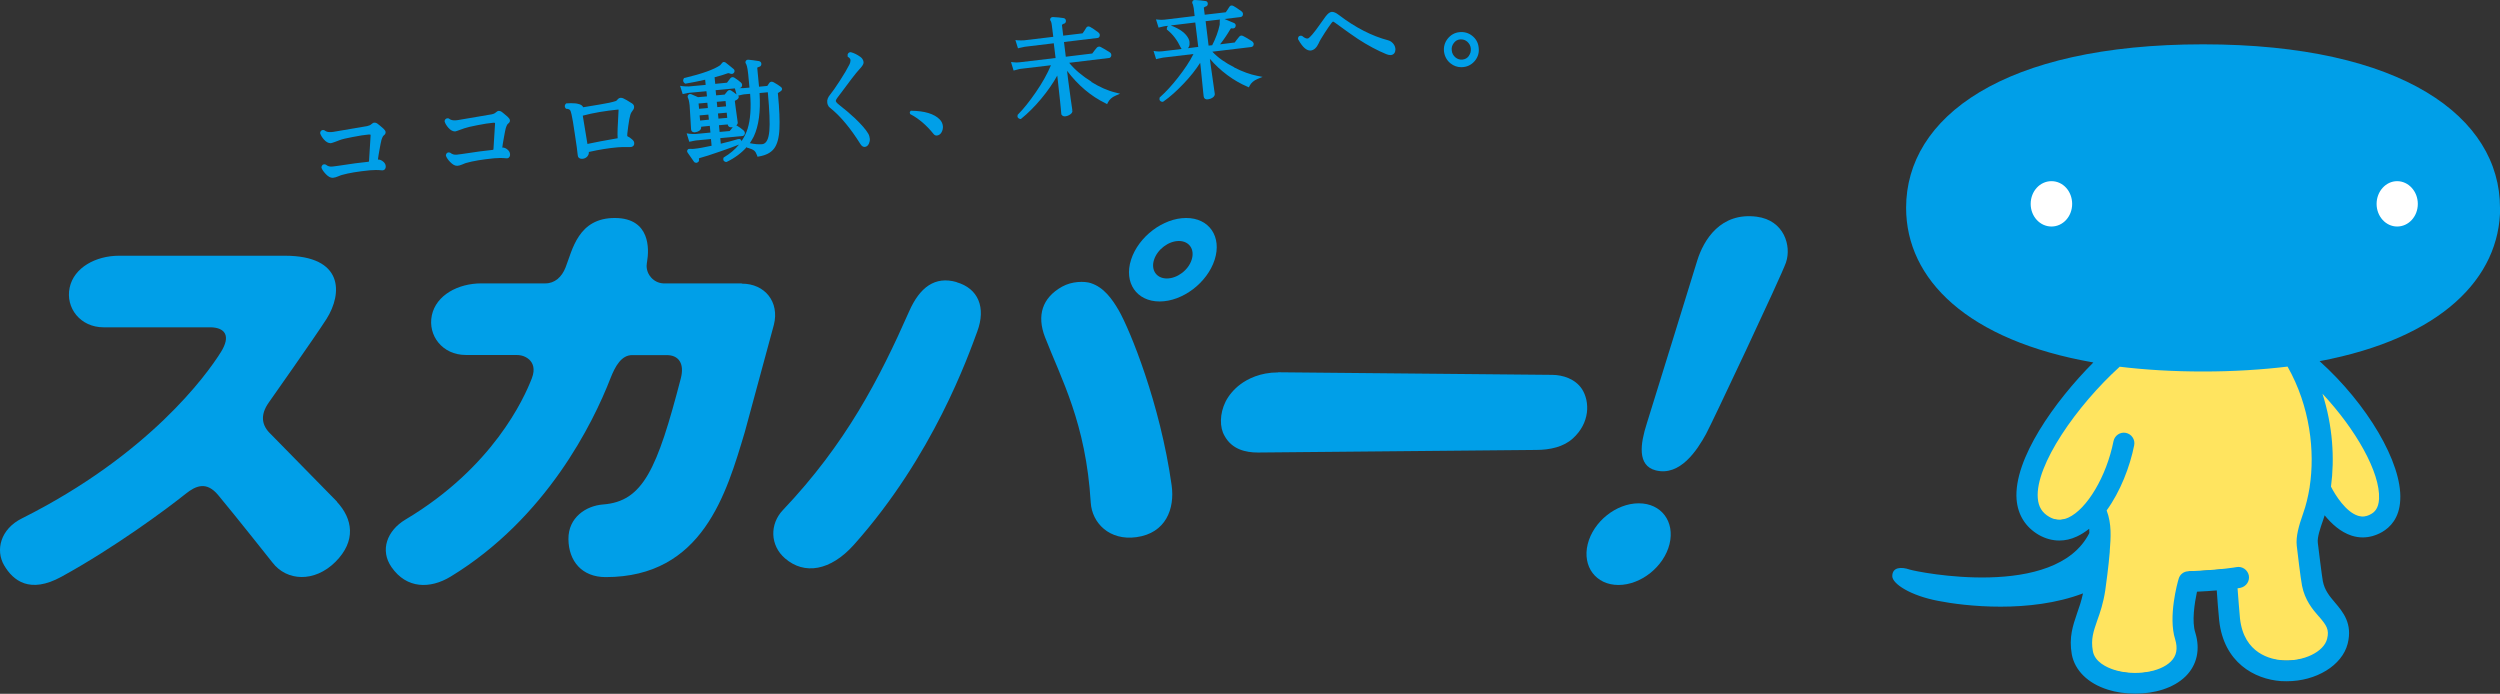
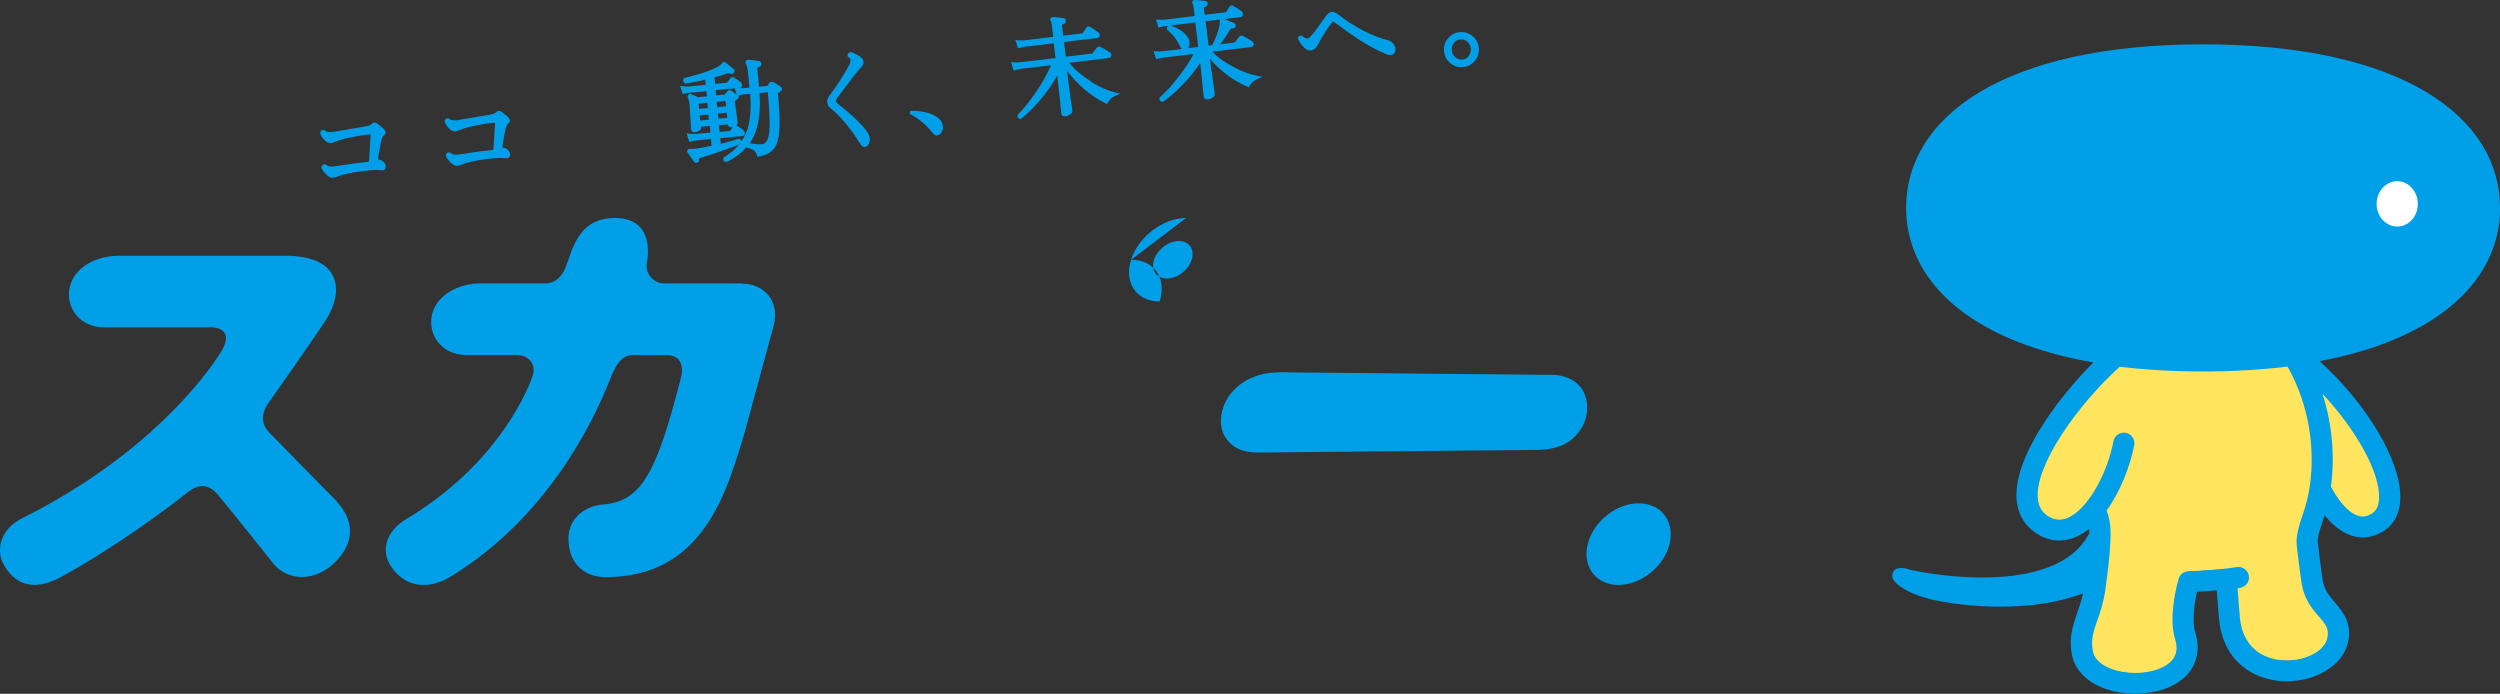
<svg xmlns="http://www.w3.org/2000/svg" id="_レイヤー_2" data-name="レイヤー 2" viewBox="0 0 193.47 53.69">
  <rect x="0" y="0" width="193.47" height="53.69" fill="#333333" stroke="none" />
  <defs>
    <style>
      .cls-1 {
        fill: #ffe45f;
      }

      .cls-2 {
        fill: #009fe8;
      }

      .cls-3 {
        fill: #fff;
      }
    </style>
  </defs>
  <g id="_レイヤー_1-2" data-name="レイヤー 1">
    <g>
      <g>
        <path class="cls-1" d="M177.31,26.47l-12.96-.24c-4.12,3.38-10.19,11.36-6.17,13.68,1.37.79,2.76.1,3.89-1.29l.05.04c.51,1.03.42,2.03.33,3.2-.08,1.08-.28,2.52-.34,2.93-.34,2.23-1.3,3.08-.97,4.93.63,3.51,9.36,3.2,7.96-1.29-.48-1.56.28-4.2.28-4.2,1.31-.05,2.25-.13,2.87-.19l.05.08s.13,2.01.24,3.06c.59,5.4,7.61,4.57,8.34,1.68.52-2.06-1.52-2.41-1.93-4.48-.09-.49-.35-2.64-.39-3.04-.06-.55.14-1.23.46-2.14.23-.66.41-1.39.53-2.18h0s1.86,4.15,4.39,2.68c3.05-1.77-1.31-9.39-6.62-13.24" />
        <path class="cls-2" d="M193.47,16.08c0-6.99-7.51-12.65-22.98-12.65s-22.98,5.65-22.98,12.65c0,5.55,4.76,10.27,14.49,11.97-2.99,3-6.19,7.49-5.94,10.61.1,1.19.69,2.13,1.71,2.73.51.29,1.05.44,1.59.44.46,0,.91-.1,1.36-.31.33-.15.65-.36.96-.6,0,.11.01.21.01.33-2.62,5.2-13.34,3.01-13.89,2.83-.67-.23-1.36-.2-1.36.51,0,.58,1.39,1.5,3.55,1.91,2.06.41,7.1.98,11.21-.58-.13.59-.29,1.07-.46,1.54-.32.95-.64,1.85-.41,3.17.23,1.25,1.25,2.26,2.79,2.74.62.2,1.36.31,2.12.31,1.44,0,2.95-.4,3.91-1.35.87-.87,1.14-2.07.74-3.37-.28-.86-.06-2.28.13-3.17.6-.03,1.1-.06,1.53-.1.05.69.12,1.69.19,2.34.36,3.23,2.71,4.53,4.79,4.68.15,0,.3.01.44.01,2.27,0,4.28-1.22,4.71-2.9.4-1.57-.37-2.47-.99-3.2-.41-.48-.79-.94-.93-1.64-.08-.44-.33-2.5-.39-2.98-.05-.41.18-1.1.42-1.78.04-.11.08-.23.11-.34.53.65,1.22,1.29,2.08,1.57.28.09.57.14.86.14.51,0,1.02-.14,1.51-.42.6-.35,1.34-1.06,1.4-2.49.16-2.87-2.58-7.44-6.24-10.73,9.39-1.77,13.97-6.42,13.97-11.88M179.45,47.7c.6.7.82,1.02.64,1.74-.25,1.01-1.83,1.77-3.45,1.66-.89-.07-2.98-.5-3.29-3.22-.06-.64-.14-1.67-.19-2.35.15-.02.23-.04.23-.04.45-.1.73-.53.64-.97-.1-.44-.53-.72-.97-.63,0,0-1.06.21-3.71.32-.36.01-.66.25-.75.59-.09.29-.82,2.93-.27,4.67.22.72.11,1.29-.33,1.72-.85.85-2.82,1.14-4.38.65-.56-.18-1.52-.6-1.66-1.47-.16-.9.04-1.48.34-2.35.23-.63.47-1.35.62-2.32.06-.42.26-1.89.35-2.99v-.07c.08-1.06.16-2.07-.24-3.14,1.06-1.46,1.8-3.38,2.13-5.04.09-.44-.2-.87-.64-.96-.44-.09-.87.2-.96.64-.54,2.72-2.05,5.26-3.5,5.92-.52.23-.99.22-1.47-.06-.56-.32-.84-.79-.89-1.45-.21-2.55,3.03-7.17,6.34-10.17,1.97.24,4.12.37,6.46.37s4.54-.14,6.53-.38c1.75,3.09,2.13,6.57,1.71,9.31v.02c-.12.73-.28,1.41-.5,2.02-.36,1.02-.57,1.81-.5,2.5.03.28.3,2.56.41,3.11.22,1.11.81,1.82,1.3,2.38M184.11,38.61c-.04.75-.36,1.02-.6,1.16-.36.21-.69.26-1.04.14-.93-.3-1.74-1.58-2.08-2.25.29-2.17.14-4.7-.66-7.19,2.59,2.77,4.48,6.1,4.38,8.13" />
-         <path class="cls-3" d="M158.76,17.53c-.89,0-1.61-.78-1.61-1.75s.71-1.76,1.61-1.76,1.6.79,1.6,1.76-.71,1.75-1.6,1.75" />
        <path class="cls-3" d="M185.51,17.53c-.88,0-1.59-.79-1.59-1.75s.71-1.76,1.59-1.76,1.6.79,1.6,1.76-.71,1.75-1.6,1.75" />
      </g>
      <g>
        <path class="cls-2" d="M98.91,28.82c-1.39,0-2.37.51-2.93.93-.48.36-.89.84-1.14,1.34-.46.94-.46,1.98-.08,2.63.57,1.06,1.64,1.3,2.58,1.3l21.53-.2c1.09,0,2.14-.24,2.85-.89,1.32-1.19,1.34-2.84.7-3.83-.51-.77-1.47-1.09-2.31-1.09l-21.19-.2Z" />
-         <path class="cls-2" d="M138.22,20.3c-.36,1.05-5.78,12.54-6.19,13.28-.69,1.26-2.01,3.3-3.9,2.82-1.44-.37-1.19-2.06-.69-3.62.34-1.05,3.71-11.99,3.91-12.63.5-1.59,1.8-3.74,4.6-3.38,2.14.28,2.69,2.28,2.27,3.52" />
-         <path class="cls-2" d="M91.79,16.87c-1.78,0-3.69,1.45-4.26,3.23-.57,1.78.43,3.23,2.21,3.23s3.69-1.45,4.26-3.23c.57-1.78-.42-3.23-2.2-3.23M92.22,20.1c-.25.8-1.11,1.45-1.92,1.45s-1.25-.66-.99-1.45c.26-.8,1.12-1.45,1.92-1.45s1.25.65.99,1.45" />
-         <path class="cls-2" d="M84.42,21.91c-.5-.16-1.47-.15-2.22.27-1.56.87-1.97,2.25-1.33,3.91,1.26,3.25,3.17,6.65,3.54,12.8.1,1.59,1.45,2.97,3.54,2.68,2.26-.31,2.98-2.18,2.72-4.02-.89-6.34-3.23-12.02-4.08-13.51-.52-.9-1.17-1.81-2.18-2.13M74.03,21.83c-1.67-.48-2.85.39-3.68,2.28-2.3,5.21-4.9,10.24-9.76,15.36-1.04,1.09-1,2.74.16,3.74,1.5,1.3,3.52.97,5.33-1.05,6.15-6.89,8.85-14.62,9.55-16.51.69-1.86.07-3.33-1.6-3.81" />
+         <path class="cls-2" d="M91.79,16.87c-1.78,0-3.69,1.45-4.26,3.23-.57,1.78.43,3.23,2.21,3.23c.57-1.78-.42-3.23-2.2-3.23M92.22,20.1c-.25.8-1.11,1.45-1.92,1.45s-1.25-.66-.99-1.45c.26-.8,1.12-1.45,1.92-1.45s1.25.65.99,1.45" />
        <path class="cls-2" d="M29.26,12.35h-.01s0-.02,0-.02c.02-.17.06-.44.13-.81.05-.27.11-.59.14-.69.08-.25.14-.32.17-.34.11-.08.16-.17.15-.27,0-.08-.06-.16-.16-.26-.22-.19-.38-.33-.48-.4-.07-.05-.13-.07-.23-.07-.07,0-.15.05-.23.12-.07.07-.19.12-.33.15l-2.47.42c-.12.02-.21.04-.29.04-.22.02-.4-.02-.52-.12l-.05-.03c-.15-.04-.27.04-.3.18v.04s0,.03,0,.03c.05.16.15.32.29.48.17.19.34.28.5.28h.04s.08,0,.69-.24c.18-.07.52-.15,1.01-.24.49-.1.9-.16,1.23-.19.1,0,.14.01.14.02,0,.02,0,.04,0,.07-.05.78-.09,1.42-.12,1.94,0,.07-.03.08-.06.08-.55.05-1.35.16-2.39.32-.2.03-.33.05-.39.05-.2.02-.36-.03-.49-.14l-.04-.02c-.15-.05-.27.02-.31.18v.04s0,.04,0,.04c.06.16.17.31.33.48.19.2.36.29.52.29h.04c.12-.01.24-.05.37-.1.19-.08.28-.11.32-.12.52-.15,1.25-.27,2.16-.36.31-.03.62-.03.91,0,.14.02.22-.04.25-.08.05-.06.08-.14.07-.25-.01-.12-.07-.23-.17-.32-.14-.13-.29-.19-.43-.18M25.74,13.63h0s0,0,0,0Z" />
        <path class="cls-2" d="M38.87,11.45s0,0,0,0c0,0,0-.02,0-.02.02-.17.06-.44.13-.81.07-.37.11-.61.14-.7.08-.25.14-.32.17-.34.14-.1.16-.2.15-.27,0-.08-.06-.16-.16-.26-.25-.22-.39-.33-.48-.4-.07-.05-.15-.07-.22-.07-.07,0-.15.05-.23.12-.07.07-.18.12-.33.15l-2.47.42c-.12.02-.21.04-.29.04-.22.02-.4-.02-.52-.12l-.05-.03c-.15-.03-.26.04-.3.18v.04s0,.03,0,.03c.05.16.15.32.29.48.17.19.34.28.5.28h.04s.13-.03.69-.24c.18-.06.52-.15,1.01-.24.49-.1.9-.16,1.23-.19.1,0,.14,0,.14.02,0,0,0,.03,0,.06-.05.78-.09,1.43-.12,1.94,0,.07-.03.08-.06.08-.54.05-1.34.16-2.39.32-.2.03-.33.05-.39.05-.2.02-.36-.03-.49-.14l-.04-.02c-.15-.05-.28.02-.31.18v.04s0,.03,0,.03c.06.16.17.32.33.48.19.2.36.29.52.29h.04c.12-.01.24-.04.37-.1.2-.09.28-.11.31-.12.52-.15,1.25-.27,2.16-.36.31-.03.62-.03.91,0,.14.02.22-.03.25-.08.06-.06.08-.14.07-.25-.01-.12-.07-.23-.17-.32-.14-.13-.28-.19-.44-.18M35.36,12.73h0,0s0,0,0,0Z" />
-         <path class="cls-2" d="M48.55,10.55s0-.01-.01-.06c0-.04,0-.19.08-.74.06-.42.11-.71.16-.86.04-.14.11-.25.19-.35.07-.08.11-.18.1-.28,0-.08-.04-.19-.18-.27-.29-.19-.51-.31-.66-.38-.06-.03-.12-.04-.18-.04-.07,0-.17.02-.26.13-.08.1-.12.12-.14.12-.27.09-.69.18-1.25.27-.65.1-1.08.18-1.27.21-.1-.24-.46-.28-.6-.3-.25-.02-.47-.02-.68,0h-.04s-.03.04-.03.04c-.1.1-.1.24,0,.35l.03.03h.05c.13.01.21.05.26.11.02.02.06.1.11.33.06.25.15.77.26,1.55.12.75.19,1.31.22,1.61.01.17.13.27.31.27.02,0,.03,0,.05,0,.15-.01.27-.07.37-.17.09-.1.14-.22.13-.36.79-.18,1.54-.3,2.23-.36.24-.02.53-.03.96-.02.11,0,.19-.03.25-.09.04-.04.08-.11.07-.22,0-.1-.06-.19-.15-.27-.12-.11-.25-.2-.38-.26M47.82,10.69s-.02.01-.09.02c-.92.16-1.68.3-2.27.43-.13-.79-.25-1.51-.36-2.19h0c.82-.22,1.74-.37,2.72-.47h.02s.03,0,.03,0c0,0,0,.02,0,.04-.07,1.2-.1,1.92-.07,2.16" />
        <path class="cls-2" d="M59.85,6.36c-.11-.06-.22-.05-.31.05l-.16.24-.64.06-.14-1.47s.09-.06.15-.07c.11-.02.17-.11.17-.22s-.06-.19-.18-.22c-.32-.05-.59-.09-.84-.11-.11,0-.16.06-.17.08-.04.05-.07.15,0,.24.03.04.11.2.17.79l.1,1.05-.45.04c-.12,0-.25,0-.38,0h.05c.14-.02.22-.12.21-.25,0-.08-.05-.15-.11-.2-.17-.14-.33-.26-.49-.36-.04-.02-.09-.04-.13-.04-.05,0-.12.02-.18.09-.1.13-.19.25-.26.34l-.91.09-.05-.51c.42-.11.76-.21,1.02-.31.04-.02.12,0,.23.04.11.03.2,0,.27-.11.05-.1.02-.2-.05-.26-.26-.22-.47-.38-.62-.5-.04-.03-.09-.04-.13-.04h-.04s-.07.04-.07.04c-.07.07-.13.14-.18.21-.48.33-1.4.66-2.74.98h-.05s-.03.06-.03.06c-.08.12-.05.26.07.35l.04.03h.05c.42-.07.93-.17,1.5-.3l.04.4-1.3.12c-.17,0-.33,0-.49-.02l-.19-.03.2.64.11-.02c.26-.06.37-.08.42-.08l1.31-.12.04.4-.69.06c-.27-.12-.44-.19-.53-.23-.08-.03-.17-.01-.22.05-.06.06-.07.14-.03.24.04.07.09.23.13.59.02.25.06.9.11,1.84.01.14.11.23.26.23h.04c.13-.02.23-.05.32-.11.14-.09.16-.19.16-.25v-.07s.67-.07.67-.07l.05.52-1.15.11c-.16.01-.32,0-.49-.02l-.2-.03.2.65.11-.02c.26-.06.37-.07.42-.08l1.15-.11.05.52c-.59.13-1.05.21-1.38.24-.06.01-.14.01-.24,0-.02,0-.03,0-.05,0-.06,0-.14,0-.18.06-.06.07-.06.17,0,.24.15.21.31.44.48.69.04.06.11.09.17.09.03,0,.06,0,.09-.02.11-.04.17-.15.13-.27-.01-.03,0-.04,0-.05,0,0,.02-.02.06-.03.35-.09.87-.26,1.59-.51.64-.22,1.12-.4,1.45-.53-.3.37-.69.7-1.14.97l-.04.02-.02.04c-.03.09-.01.15,0,.19.03.06.09.1.16.12h.05s.04,0,.04,0c.64-.31,1.15-.7,1.55-1.15,0,0,0,0,0,0l.03.06h.06c.23.07.39.14.49.22.09.08.16.2.22.37l.03.1.11-.02c.54-.09.93-.29,1.18-.62.24-.32.38-.83.41-1.52.03-.6,0-1.52-.12-2.73,0-.03,0-.04,0-.04l.19-.12c.08-.05.12-.1.13-.17,0-.05,0-.12-.1-.19-.13-.1-.31-.22-.56-.36M58.78,7.2l.64-.06c.13,1.42.17,2.41.12,2.96-.05.67-.24,1.03-.56,1.06-.25.02-.57,0-.95-.08.11-.17.21-.34.3-.51.39-.83.54-1.96.45-3.36M54.86,9.26l-.68.07-.04-.4.68-.06.04.4ZM54.06,8.01l.68-.06.04.41-.68.06-.04-.41ZM56.28,9.12l-.68.06-.04-.4.68-.06.04.4ZM56.32,9.62v.02c.01.11.1.23.31.21.03,0,.06,0,.08-.01-.09.11-.16.21-.24.3l-.78.07-.05-.52.68-.06ZM56.2,8.23l-.69.06-.04-.41.68-.06.04.41ZM56.61,7.02c-.06-.04-.11-.05-.16-.05-.05,0-.1.03-.16.09-.09.11-.16.2-.21.26l-.66.06-.04-.4,1.49-.14.13.47h0c-.16-.13-.29-.22-.4-.29M57.21,10.76h-.04s-.04,0-.04,0c-.33.1-.79.23-1.35.36l-.04-.43,1.69-.16c.09,0,.14-.05.16-.08.03-.03.06-.09.05-.17,0-.07-.04-.13-.11-.2-.17-.14-.34-.26-.49-.35-.02-.01-.04-.02-.06-.03.1-.08.12-.17.11-.23-.12-.87-.2-1.42-.22-1.63,0-.02,0-.04,0-.04.07-.04.12-.07.17-.09.08-.06.12-.12.13-.19,0-.03,0-.08-.04-.13h.04c.26-.07.37-.08.42-.09l.46-.04c.09,1.1.02,2-.19,2.69-.11.35-.27.68-.48.98,0-.02,0-.04-.01-.06-.02-.04-.06-.09-.14-.12" />
        <path class="cls-2" d="M66.16,9.15c-.4-.37-.8-.71-1.2-1.02-.24-.18-.27-.28-.28-.3,0-.03,0-.1.12-.26.91-1.23,1.46-1.95,1.68-2.18.22-.23.33-.39.35-.52,0-.12-.02-.3-.25-.47-.25-.18-.5-.3-.73-.36h-.02s-.03,0-.03,0c-.09.01-.14.06-.17.1-.04.06-.05.12-.03.2v.05s.05.03.05.03c.11.07.16.14.17.24,0,.09-.02.21-.1.36-.15.3-.39.71-.72,1.22-.35.54-.59.88-.74,1.06-.19.22-.27.44-.24.63.01.12.05.22.11.31.02.03.09.09.21.19.73.6,1.49,1.51,2.24,2.71.09.15.2.23.32.23h.02c.11-.01.25-.07.33-.27.05-.12.08-.24.06-.38-.01-.13-.05-.26-.12-.38-.18-.31-.52-.7-1.03-1.19M66.89,11.24h0s0,0,0,0Z" />
        <path class="cls-2" d="M70.51,8.57h-.02s-.07.06-.08.1c-.01.04,0,.09.02.14h0s.01.02.01.02c.67.35,1.27.87,1.8,1.53.07.09.15.13.24.13,0,0,.02,0,.02,0,.16-.02.28-.1.37-.26.08-.15.11-.3.1-.46-.02-.2-.1-.38-.25-.53-.42-.43-1.17-.66-2.22-.67" />
        <path class="cls-2" d="M84.48,6.33c-.7-.43-1.29-.92-1.74-1.47l3.07-.37c.08,0,.12-.05.15-.08.02-.03.05-.09.04-.17,0-.06-.03-.14-.13-.2-.29-.18-.52-.32-.7-.41-.11-.05-.22-.02-.29.06-.15.18-.27.33-.35.45l-2.05.25-.14-1.14,2.58-.31c.08,0,.13-.05.15-.08.03-.04.05-.1.04-.16,0-.08-.05-.14-.12-.2-.28-.2-.48-.34-.61-.41-.13-.08-.26-.05-.32.06-.08.14-.17.28-.28.43l-1.5.18-.1-.84s.1-.07.13-.08c.11-.01.18-.1.18-.22,0-.12-.07-.2-.18-.22-.26-.04-.54-.07-.83-.08-.11,0-.16.06-.18.09-.05.07-.04.16.02.23,0,0,.05.07.08.32l.11.89-2.25.27c-.16.01-.32.01-.49,0l-.19-.02.2.64.11-.03c.17-.04.35-.08.42-.09l2.24-.27.14,1.14-2.78.33c-.15.02-.31.02-.48,0l-.19-.02.2.66.12-.03c.27-.08.37-.09.41-.1l2.36-.28c-.27.65-.66,1.35-1.17,2.09-.49.71-.95,1.29-1.38,1.72l-.03.03v.04c-.02.09,0,.15.03.18.03.04.08.08.17.1h.05s.04-.03.04-.03c.51-.41,1.03-.93,1.54-1.54.49-.59.91-1.19,1.24-1.79l.04.35c.05.43.11.97.18,1.65l.05.5c.02.27.04.41.04.43h.07s-.07,0-.07,0c0,0,0,0,0,.01l.02.1h.02c.05.09.16.13.29.11.14-.02.26-.07.37-.15.1-.07.15-.15.16-.23h0s0-.06,0-.06h0s-.09,0-.09,0l.09-.02s-.05-.32-.13-.89c-.09-.63-.16-1.15-.21-1.57l-.07-.6c.85,1.12,1.85,1.97,2.99,2.52l.11.06.05-.11c.12-.24.32-.43.61-.55l.34-.15-.36-.09c-.59-.14-1.21-.42-1.87-.82" />
        <path class="cls-2" d="M95.52,5.21c-.7-.35-1.27-.75-1.7-1.21l3.01-.36c.13-.02.2-.12.19-.25,0-.05-.04-.13-.13-.2-.28-.18-.51-.32-.7-.41-.11-.05-.22-.03-.29.06-.15.18-.26.33-.35.45l-1.13.14c.29-.37.56-.77.8-1.18.03-.06.07-.07.15-.05h.05c.09,0,.17-.05.2-.16.03-.11-.01-.21-.12-.26l-.22-.09c-.19-.08-.36-.15-.52-.22l1.24-.15c.13-.02.2-.11.19-.25,0-.06-.03-.13-.12-.2-.29-.21-.49-.34-.62-.41-.13-.07-.25-.04-.31.07l-.04.06c-.07.12-.15.23-.24.36l-1.63.19-.07-.55s.09-.07.13-.08c.11-.02.18-.1.18-.22,0-.12-.07-.2-.18-.21-.26-.04-.53-.07-.82-.08-.11,0-.17.06-.17.08-.04.06-.06.14,0,.23,0,0,.04.07.08.32l.07.61-2.32.28c-.16.02-.32.02-.48,0l-.19-.02.2.64.11-.03c.28-.07.39-.09.42-.09l.21-.02s-.04.03-.05.05c-.03.04-.06.1-.05.19v.05s.04.03.04.03c.43.34.77.8,1.03,1.35.02.05.05.09.08.12l-1.51.18c-.16.02-.31.02-.48,0l-.19-.03.2.64.11-.03c.22-.05.36-.08.42-.09l2.36-.28c-.29.58-.7,1.19-1.21,1.84-.47.6-.93,1.1-1.38,1.5l-.03.03v.04c-.03.09,0,.15.02.19.03.04.08.08.18.1h.05s.04-.02.04-.02c.52-.36,1.05-.84,1.58-1.4.51-.53.93-1.07,1.27-1.6l.03.24c.03.28.08.75.14,1.4l.07.7c.01.13.02.21.03.26h0c.02.16.13.25.32.23.14-.02.26-.06.36-.13.05-.03.19-.13.18-.29-.17-1.21-.29-2.01-.32-2.26l-.06-.46c.39.46.84.88,1.35,1.26.51.38,1.04.68,1.56.9l.11.05.05-.11c.12-.24.33-.42.62-.54l.39-.16-.41-.08c-.56-.11-1.16-.33-1.79-.65M92.06,3.27c-.01-.09-.04-.18-.08-.27-.2-.42-.67-.77-1.38-1.03l1.9-.23.23,1.89-.8.1c.09-.09.15-.23.12-.46M94.39,1.68c.01.08,0,.15,0,.23-.11.53-.31,1.06-.58,1.59l-.28.03-.23-1.89,1.11-.13c-.02.05-.02.11-.01.17" />
        <path class="cls-2" d="M107.43,3.12c-1.26-.33-2.55-.99-3.83-1.97-.21-.16-.37-.23-.51-.23h-.04c-.15.02-.29.13-.46.35l-.74,1.03c-.47.63-.62.68-.64.68-.12.02-.27-.05-.43-.19l-.05-.02c-.13-.03-.27.02-.28.22v.04s.02.03.02.03c.34.61.66.88.97.85.25-.03.45-.22.61-.56.07-.17.23-.44.47-.81.22-.34.4-.6.53-.77.07-.09.11-.1.11-.1,0,0,.04,0,.13.07.87.64,1.46,1.05,1.79,1.27.78.51,1.52.9,2.2,1.18.12.05.22.07.31.07.02,0,.04,0,.06,0,.21-.03.33-.18.34-.42,0-.16-.05-.31-.16-.45-.11-.13-.23-.22-.37-.26" />
        <path class="cls-2" d="M114.43,3.67c-.04-.37-.21-.67-.5-.9-.29-.23-.63-.32-1-.28-.37.04-.67.22-.9.51-.23.29-.32.63-.28,1,.05.37.22.68.51.91.24.19.52.29.82.29.06,0,.12,0,.17-.01.37-.04.68-.22.91-.51.23-.3.32-.63.27-1M113.68,4.32c-.12.17-.29.27-.5.29-.2.02-.38-.03-.55-.17-.16-.14-.26-.31-.28-.53-.03-.21.02-.4.15-.57.12-.17.28-.27.49-.29.03,0,.07,0,.1,0,.17,0,.32.06.45.17.16.14.26.31.28.52.02.22-.02.41-.15.58" />
        <path class="cls-2" d="M26.08,38.82l-5.11-5.21c-.71-.66-.87-1.47-.17-2.46,0,0,3.59-5.09,4.47-6.47,1.25-1.98,1.33-4.89-3.23-4.89h-12.82c-1.8,0-3.5.91-3.83,2.47-.33,1.56.82,3.07,2.63,3.07h8.31c1.05.03,1.58.63.75,1.94-1.09,1.74-5.55,7.92-15.39,12.85-1.65.82-2.06,2.45-1.37,3.63.69,1.18,1.98,2.23,4.44.88,4.1-2.25,8.1-5.21,9.6-6.41.8-.64,1.62-.99,2.52.09,1.32,1.58,4.21,5.23,4.21,5.23,1.1,1.43,3.24,1.56,4.87-.06,1.62-1.62,1.34-3.33.11-4.65" />
        <path class="cls-2" d="M126.82,38.95c-1.75,0-3.52,1.42-3.95,3.16-.43,1.74.64,3.16,2.38,3.16s3.52-1.42,3.95-3.16c.43-1.74-.63-3.16-2.38-3.16" />
        <path class="cls-2" d="M57.4,21.93h-5.95s-.13,0-.13,0c-.71-.04-1.28-.64-1.28-1.36,0-.12.04-.35.04-.35.15-.88.28-3.34-2.49-3.35-2.85-.01-3.29,2.47-3.82,3.82-.29.75-.84,1.24-1.56,1.24h-4.96c-1.8,0-3.5.91-3.83,2.47-.33,1.56.82,3.07,2.62,3.07h3.85c.28,0,.68.02,1.06.35.29.27.49.72.21,1.45-.61,1.59-3.03,6.91-9.77,10.93-1.45.86-2,2.39-1.09,3.69,1.18,1.7,3,1.68,4.56.74,7.43-4.52,11.05-11.92,12.38-15.35.38-.97.86-1.8,1.68-1.8h2.68c.93,0,1.38.66,1.09,1.79-1.83,7.04-2.92,9.54-6.03,9.77-1.29.1-2.69.99-2.67,2.69.02,1.7,1.05,2.93,2.88,2.93,7.52,0,9.35-6.49,10.77-11.23l2.25-8.3c.44-1.75-.68-3.18-2.48-3.18" />
      </g>
    </g>
  </g>
</svg>